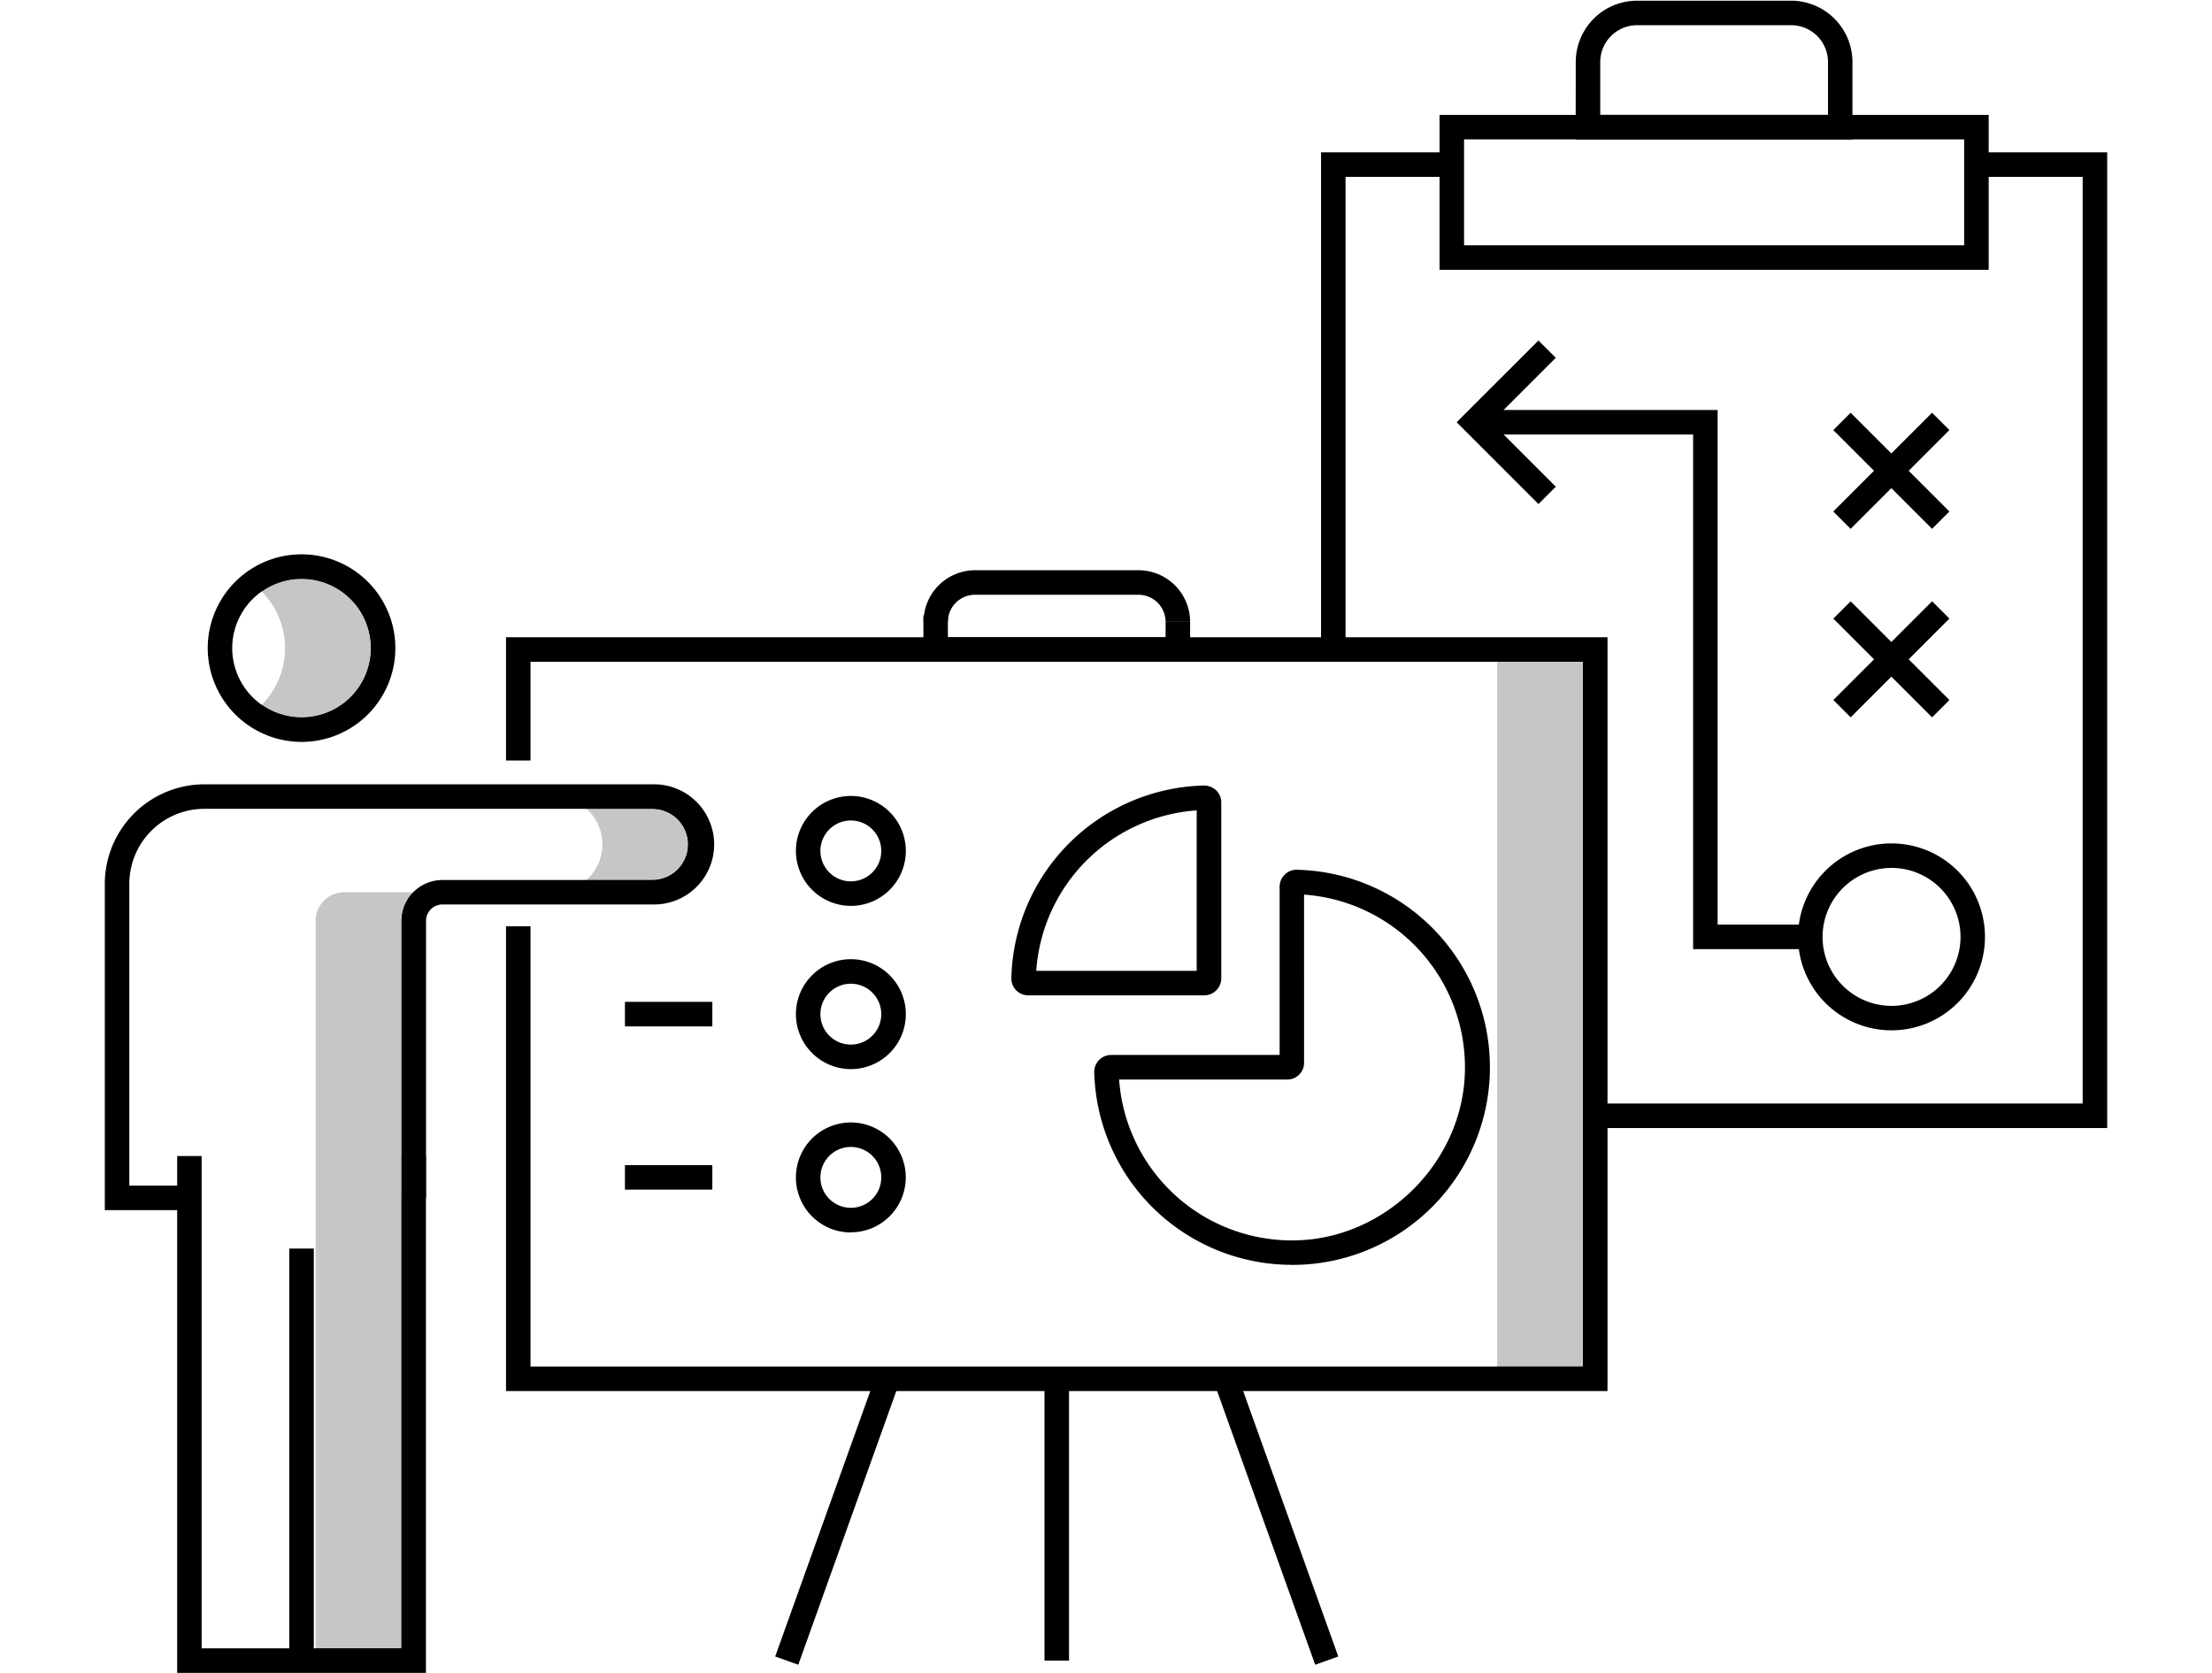
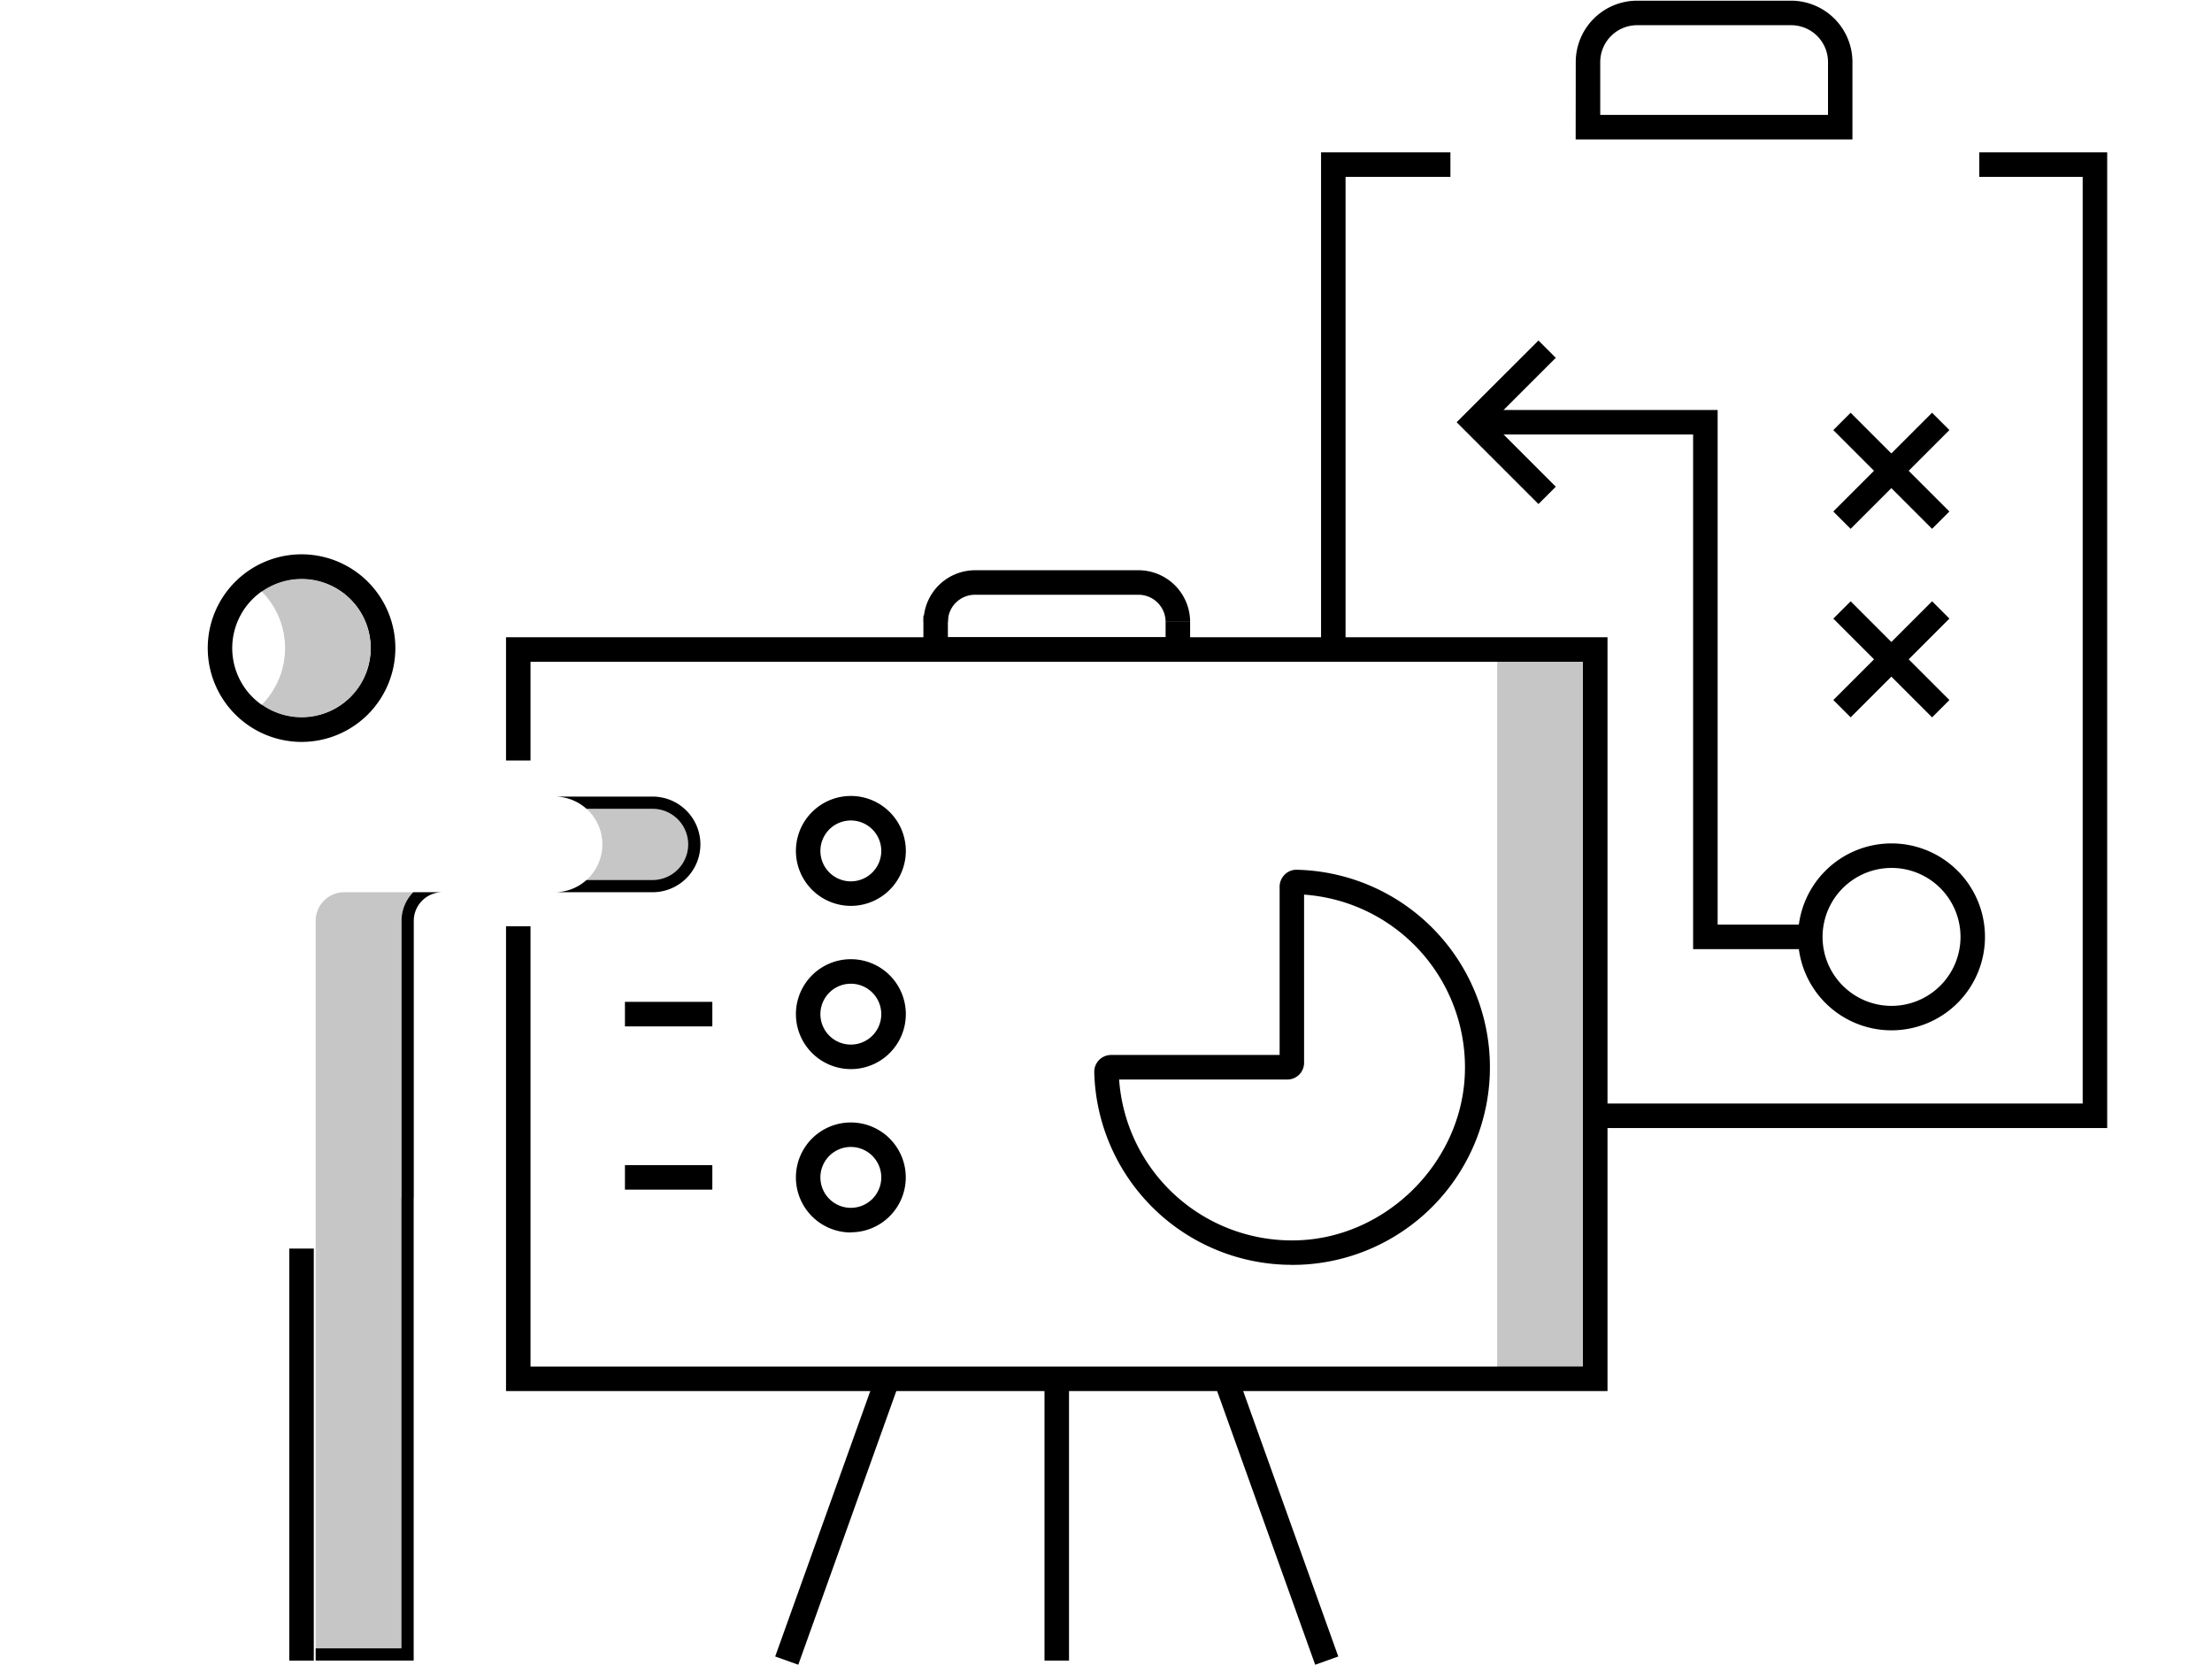
<svg xmlns="http://www.w3.org/2000/svg" viewBox="0 0 710 537" width="710" height="537">
  <defs>
    <style>.cls-1{fill:#c6c6c6;}</style>
  </defs>
  <g id="Livello_1" data-name="Livello 1">
-     <polygon points="128.85 371.09 128.85 529.13 64.72 529.13 64.72 371.09 56.87 371.09 56.87 537 136.72 537 136.72 371.09 128.85 371.09" />
    <rect x="92.85" y="400.8" width="7.87" height="132.27" />
-     <path d="M33.64,388.45H58.21v-7.86H41.51V283.7a24.09,24.09,0,0,1,24.06-24.06h143.9a11.43,11.43,0,0,1,0,22.85H142a13.13,13.13,0,0,0-13.12,13.11v88.92h7.87V295.6a5.26,5.26,0,0,1,5.25-5.26h67.5a19.29,19.29,0,1,0,0-38.57H65.57A32,32,0,0,0,33.64,283.7Z" />
    <path d="M96.79,185.81a22.24,22.24,0,1,1-22.25,22.24,22.26,22.26,0,0,1,22.25-22.24m0,52.35a30.11,30.11,0,1,0-30.11-30.11,30.15,30.15,0,0,0,30.11,30.11" />
    <polygon points="162.42 446.54 515.97 446.54 515.97 204.56 162.42 204.56 162.42 244.12 170.28 244.12 170.28 212.43 508.1 212.43 508.1 438.67 170.28 438.67 170.28 297.34 162.42 297.34 162.42 446.54" />
    <rect x="335.26" y="443.75" width="7.87" height="89.31" />
    <polygon points="248.82 531.74 256.23 534.39 288.22 445.07 280.82 442.41 248.82 531.74" />
    <rect x="405.92" y="440.96" width="7.87" height="94.88" transform="translate(-140.71 166.85) rotate(-19.71)" />
    <path d="M296.39,199.61h7.86a8.71,8.71,0,0,1,8.7-8.69h52.47a8.71,8.71,0,0,1,8.71,8.69H382a16.59,16.59,0,0,0-16.58-16.56H313a16.57,16.57,0,0,0-16.56,16.56" />
    <path d="M416.11,287.06h0Zm2.47.12a55.57,55.57,0,0,1,51.6,57.6c-1.08,28.34-25,52.29-53.37,53.36a55.59,55.59,0,0,1-57.6-51.6h54a5.38,5.38,0,0,0,5.37-5.38Zm-3.95,118.87,2.48-.05a63.43,63.43,0,0,0-.8-126.8h0a5.27,5.27,0,0,0-3.94,1.55,5.44,5.44,0,0,0-1.64,3.9v54H356.65a5.41,5.41,0,0,0-5.42,5.54,63.45,63.45,0,0,0,63.4,61.83" />
-     <path d="M384.11,311.64h-51.5a55.48,55.48,0,0,1,51.5-51.5ZM330,319.51h56.51A5.47,5.47,0,0,0,392,314V257.56a5.43,5.43,0,0,0-1.65-3.87,5.83,5.83,0,0,0-3.89-1.53A63.36,63.36,0,0,0,324.62,314a5.41,5.41,0,0,0,5.39,5.51" />
    <path d="M273.1,263.38a9.77,9.77,0,1,1-9.77,9.76,9.77,9.77,0,0,1,9.77-9.76m0,27.41a17.64,17.64,0,1,0-17.63-17.65,17.66,17.66,0,0,0,17.63,17.65" />
    <path d="M273.1,315.78a9.77,9.77,0,1,1-9.77,9.76,9.77,9.77,0,0,1,9.77-9.76m0,27.41a17.64,17.64,0,1,0-17.63-17.65,17.66,17.66,0,0,0,17.63,17.65" />
    <path d="M273.1,368.18a9.77,9.77,0,1,1-9.77,9.77,9.77,9.77,0,0,1,9.77-9.77m0,27.4A17.63,17.63,0,1,0,255.47,378a17.65,17.65,0,0,0,17.63,17.63" />
    <rect x="200.59" y="374.01" width="28.05" height="7.87" />
    <rect x="200.59" y="321.6" width="28.05" height="7.88" />
    <polygon points="296.39 212.42 382 212.42 382 199.62 374.13 199.62 374.13 204.56 304.25 204.56 304.25 197.6 296.39 197.6 296.39 212.42" />
    <path class="cls-1" d="M188.27,259.64h21.2a11.42,11.42,0,0,1,0,22.84h-21.2a15.38,15.38,0,0,0,0-22.84" />
    <path d="M178,255.71h31.46a15.35,15.35,0,1,1,0,30.7H178a15.28,15.28,0,0,0,10.26-3.93h21.2a11.42,11.42,0,1,0,0-22.84h-21.2A15.33,15.33,0,0,0,178,255.71" />
    <path class="cls-1" d="M110.51,286.41h22.11a13.08,13.08,0,0,0-3.77,9.19V529.13H101.32V295.6a9.19,9.19,0,0,1,9.19-9.19" />
    <polygon points="128.85 384.52 128.85 529.13 101.32 529.13 101.32 533.05 132.78 533.05 132.78 384.52 128.85 384.52" />
    <path d="M132.61,286.41H142a9.2,9.2,0,0,0-9.19,9.19v88.93h-3.93V295.6a13.07,13.07,0,0,1,3.76-9.19" />
    <path class="cls-1" d="M96.79,185.81A22.24,22.24,0,1,1,84,226.25a25.83,25.83,0,0,0,0-36.39,22.16,22.16,0,0,1,12.79-4.05" />
    <path d="M96.79,181.88a26.17,26.17,0,0,1,0,52.34,25.87,25.87,0,0,1-15.73-5.37,27,27,0,0,0,3-2.6,22.24,22.24,0,1,0,0-36.4,25.93,25.93,0,0,0-2.94-2.59,25.88,25.88,0,0,1,15.73-5.38" />
    <rect class="cls-1" x="480.57" y="212.43" width="27.53" height="226.25" />
    <polygon points="480.57 208.49 512.03 208.49 512.03 442.61 480.57 442.61 480.57 438.67 508.1 438.67 508.1 212.43 480.57 212.43 480.57 208.49" />
    <polyline points="431.89 209.65 431.89 56.78 465.55 56.78 465.55 48.91 424.03 48.91 424.03 209.65" />
    <polyline points="512.11 362.11 676.36 362.11 676.36 48.91 635.3 48.91 635.3 56.78 668.49 56.78 668.49 354.24 512.11 354.24" />
-     <path d="M630.45,78.74H469.93v-34H630.45ZM462.06,86.61H638.32V36.89H462.06Z" />
    <path d="M586.75,36.89H513.64v-17A11.84,11.84,0,0,1,525.46,8.09h49.46a11.84,11.84,0,0,1,11.83,11.82Zm-81,7.87h88.84V19.91A19.72,19.72,0,0,0,574.92.22H525.46a19.71,19.71,0,0,0-19.68,19.69Z" />
    <path d="M607.08,278.61A22.14,22.14,0,1,1,585,300.75a22.16,22.16,0,0,1,22.13-22.14m0,52.13a30,30,0,1,0-30-30,30,30,0,0,0,30,30" />
    <polygon points="543.45 304.68 581.02 304.68 581.02 296.81 551.32 296.81 551.32 131.61 473.12 131.61 473.12 139.48 543.45 139.48 543.45 304.68" />
    <polygon points="493.81 161.8 499.37 156.24 478.68 135.54 499.37 114.86 493.81 109.3 467.55 135.54 493.81 161.8" />
    <rect x="584.67" y="207.71" width="44.83" height="7.86" transform="translate(28.16 491.26) rotate(-45)" />
    <rect x="603.15" y="189.23" width="7.86" height="44.83" transform="translate(28.16 491.26) rotate(-45)" />
    <rect x="584.66" y="147.19" width="44.83" height="7.87" transform="translate(70.95 473.53) rotate(-45)" />
    <rect x="603.14" y="128.71" width="7.87" height="44.83" transform="translate(70.95 473.53) rotate(-45)" />
  </g>
</svg>